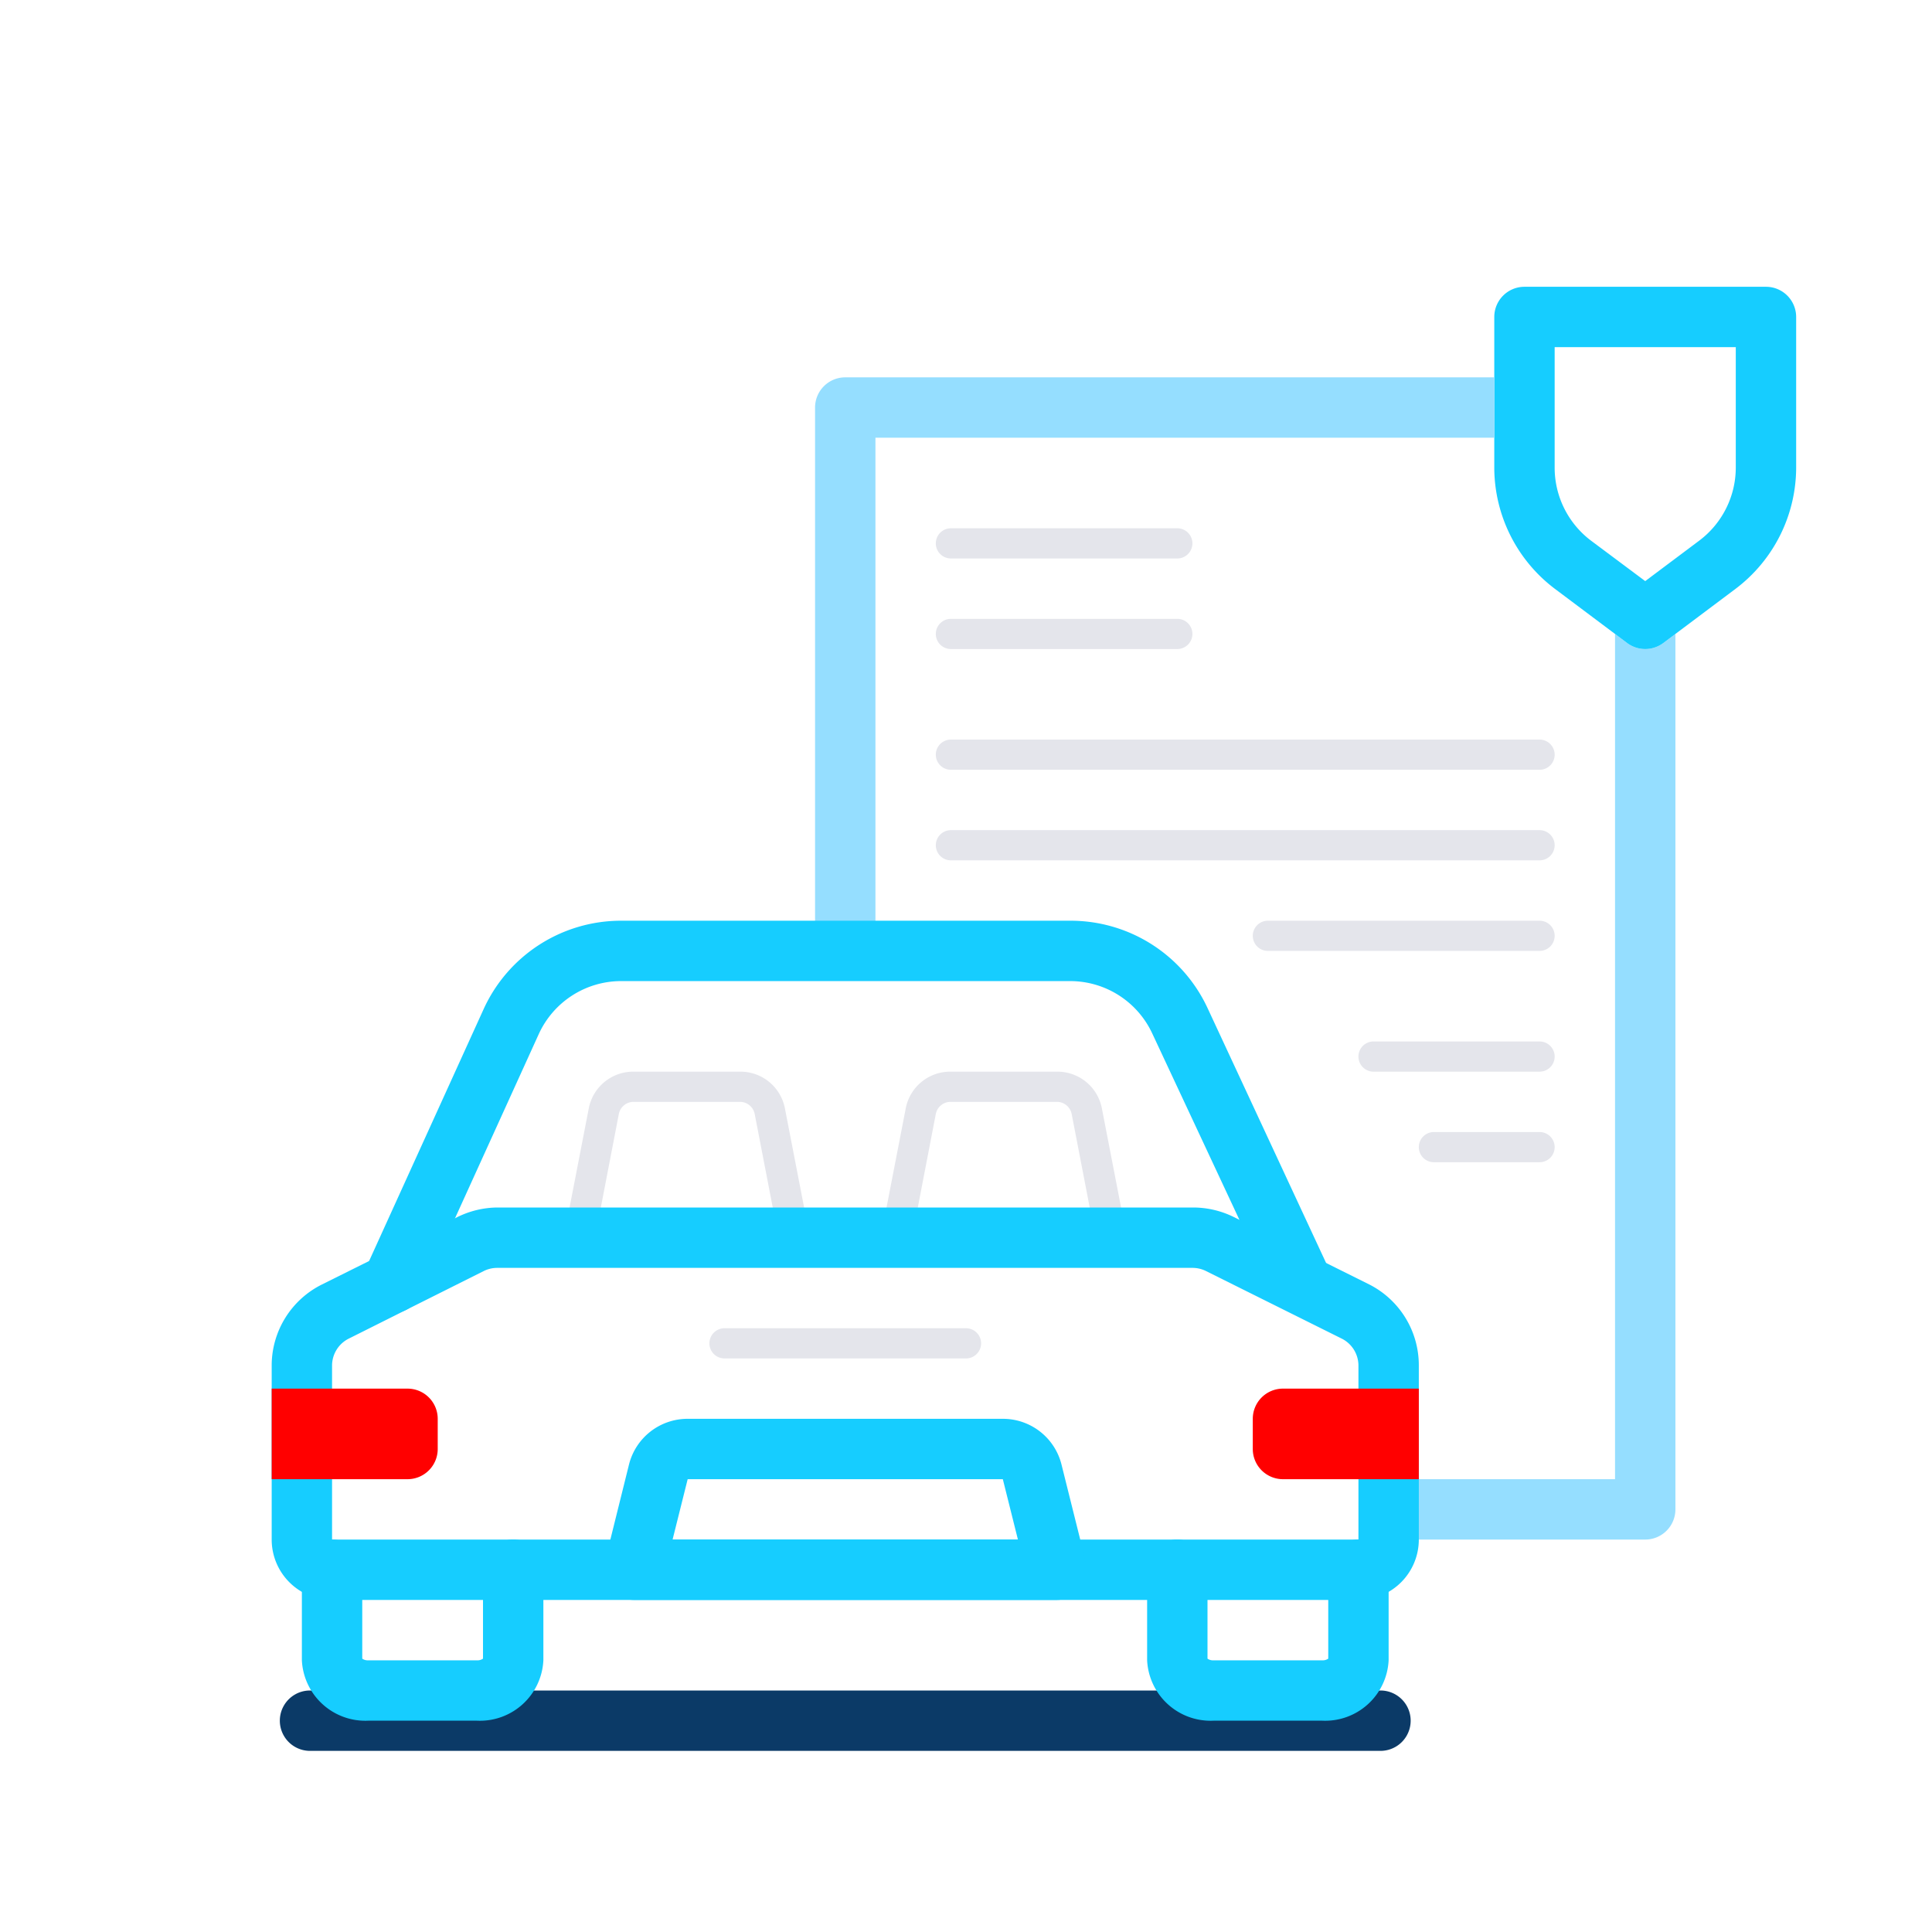
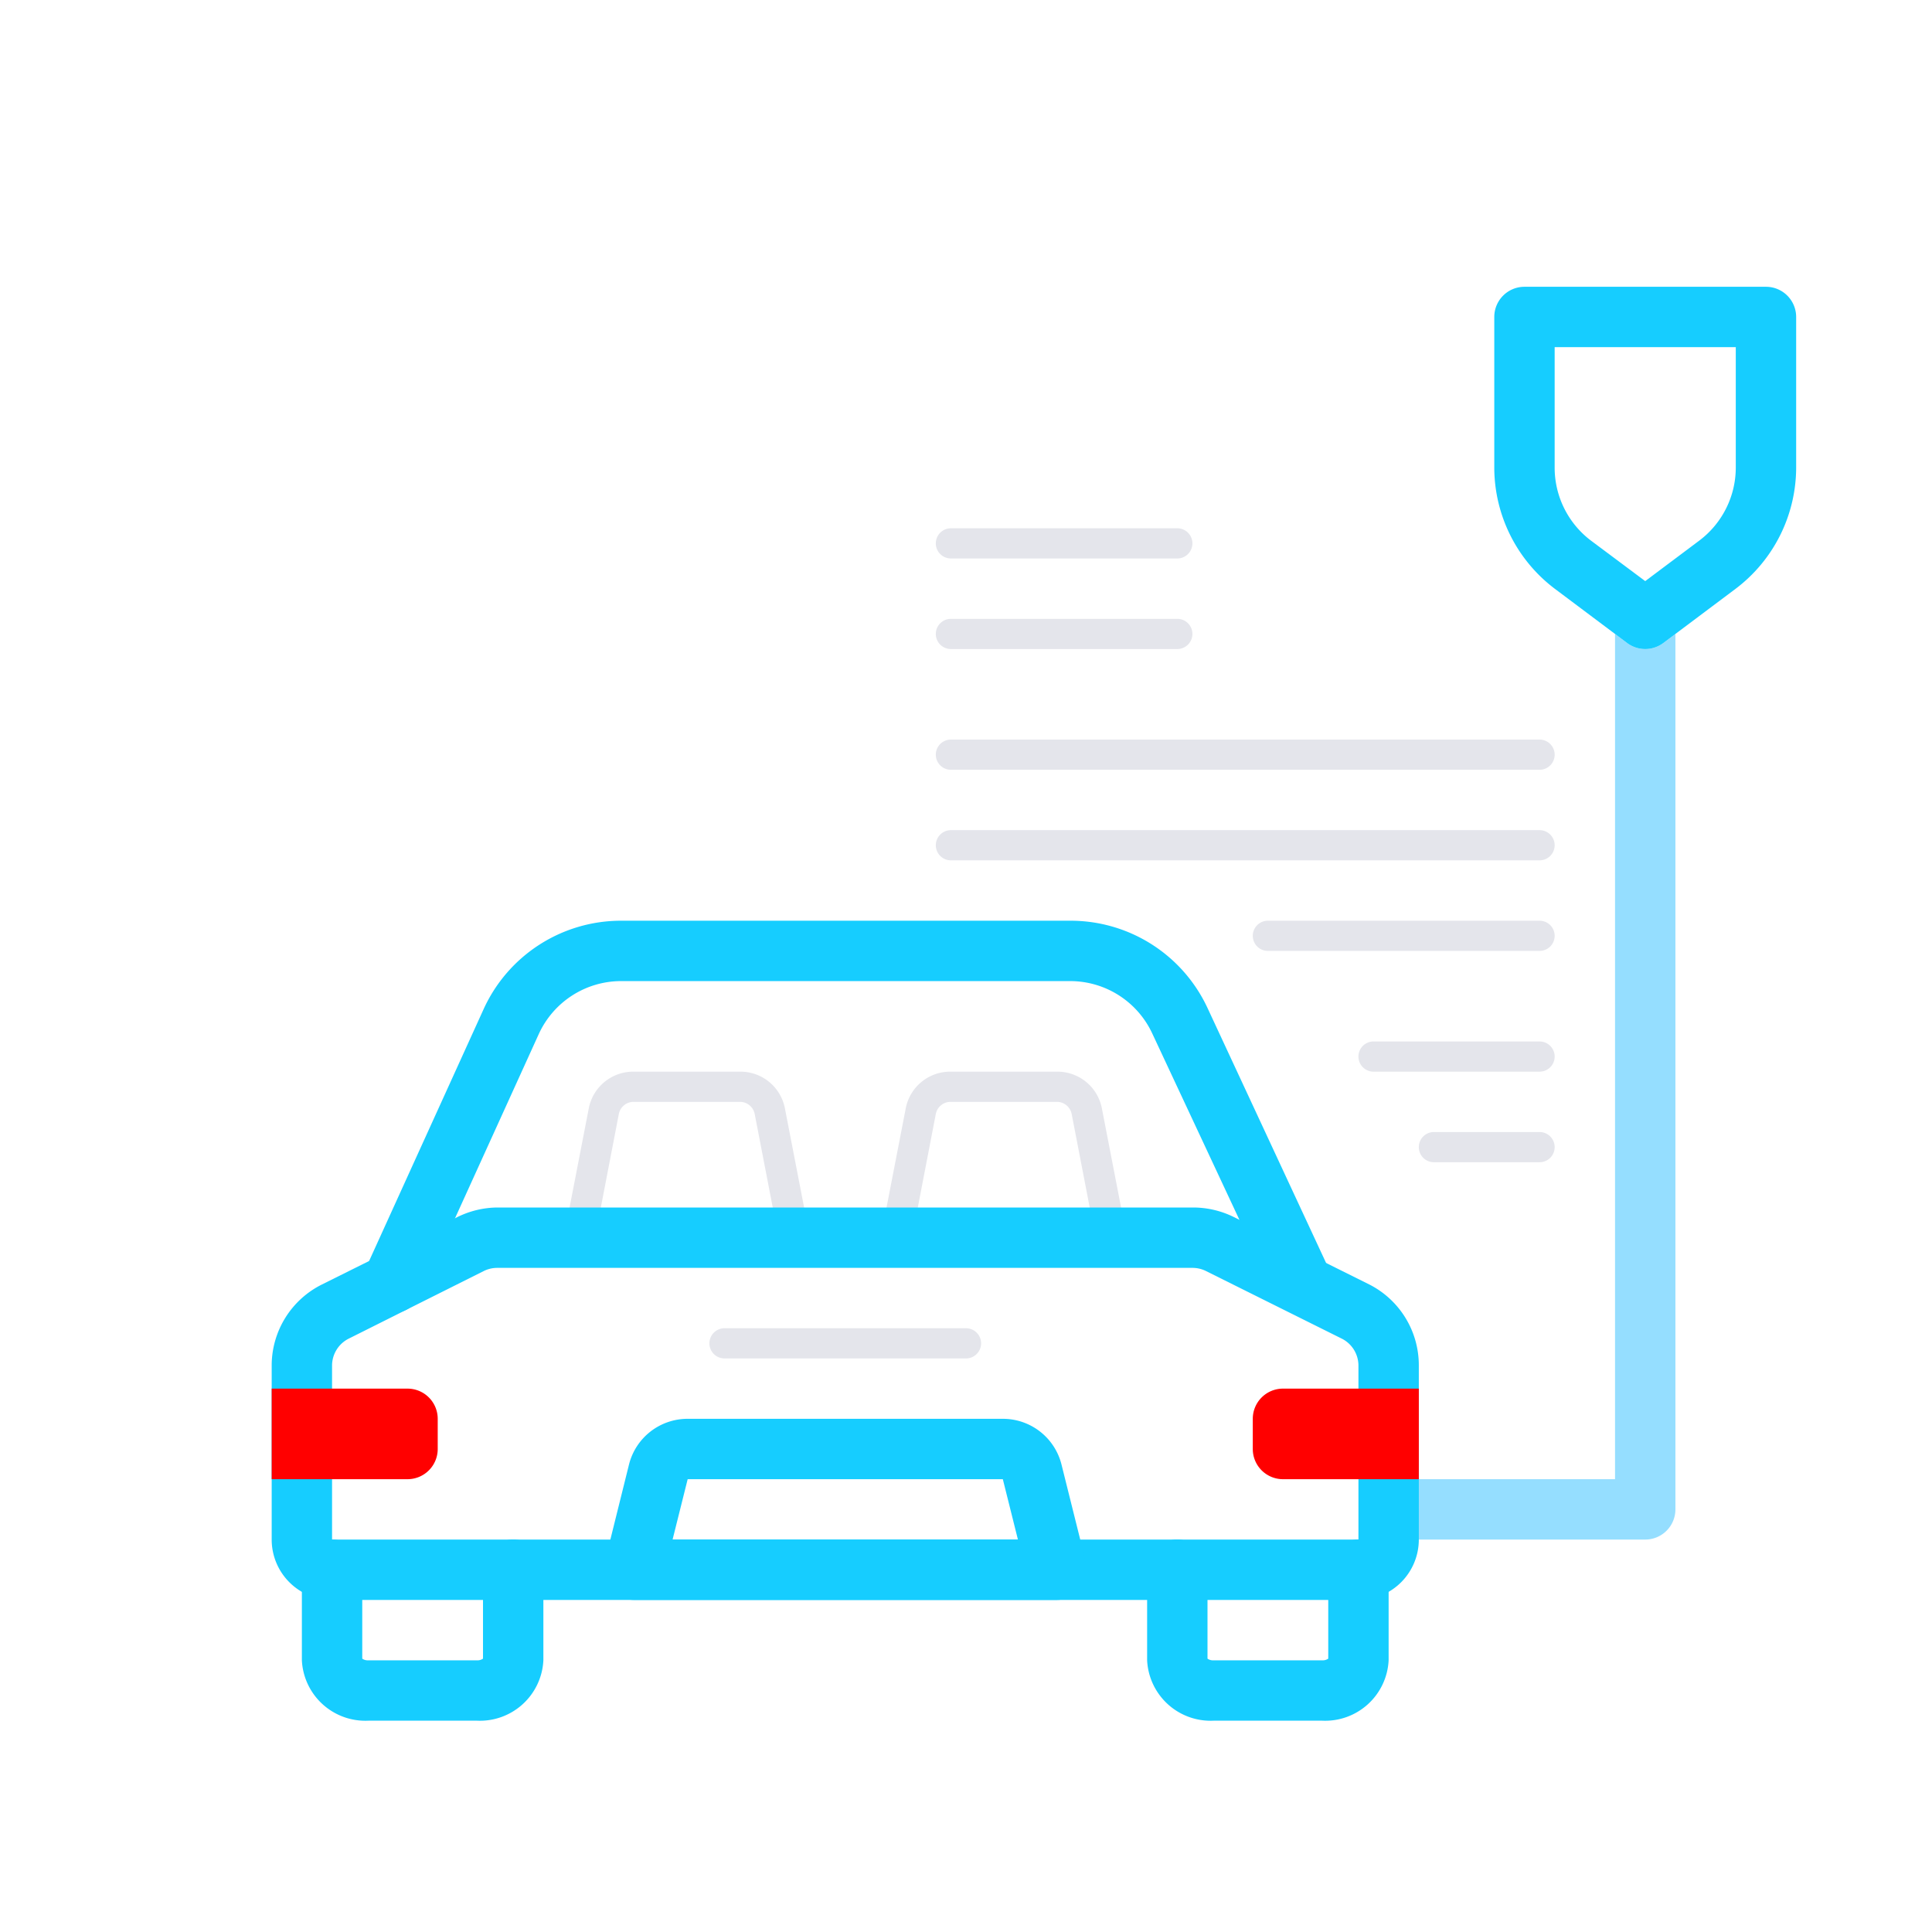
<svg xmlns="http://www.w3.org/2000/svg" viewBox="0 0 128 128">
  <defs>
    <clipPath id="clip-path">
      <polygon points="815.36 -334.83 809.6 -334.83 813.2 -357.54 818.96 -357.54 815.36 -334.83" fill="none" clip-rule="evenodd" />
    </clipPath>
    <clipPath id="clip-path-2">
      <path d="M836.22-357a13.89,13.89,0,0,0-5.16-1c-5.68,0-9.69,3.09-9.71,7.51-.05,3.26,2.86,5.08,5,6.16s3,1.84,3,2.83c0,1.52-1.8,2.22-3.46,2.22a11.33,11.33,0,0,1-5.4-1.2l-.76-.37-.8,5.1a17,17,0,0,0,6.42,1.21c6,0,10-3,10-7.76,0-2.58-1.51-4.56-4.83-6.18-2-1-3.24-1.74-3.24-2.81s1-1.95,3.31-1.95a9.59,9.59,0,0,1,4.29.87l.52.24Z" fill="none" clip-rule="evenodd" />
    </clipPath>
    <clipPath id="clip-path-3">
      <path d="M851-357.54h-4.45a2.83,2.83,0,0,0-3,1.88L835-334.83h6s1-2.8,1.21-3.41h7.39l.68,3.41h5.33Zm-7.11,14.67c.48-1.31,2.3-6.36,2.3-6.36s.47-1.33.76-2.17l.4,1.95s1.09,5.44,1.33,6.58Z" fill="none" />
    </clipPath>
    <clipPath id="clip-path-4">
      <path d="M804.79-357.54,799.15-342l-.61-3.14a17.24,17.24,0,0,0-8-9.52l5.16,19.86h6.09l9-22.69Z" fill="none" clip-rule="evenodd" />
    </clipPath>
    <clipPath id="clip-path-5">
      <path d="M793.92-357.54h-9.26l-.1.46c7.23,1.88,12,6.43,14,11.89l-2-10.44A2.4,2.4,0,0,0,793.92-357.54Z" fill="none" clip-rule="evenodd" />
    </clipPath>
    <clipPath id="clip-path-6">
      <path d="M814.55-188.85a1.31,1.31,0,0,1,1.35-1.22,1.3,1.3,0,0,1,1.25,1.32,1.3,1.3,0,0,1-1.29,1.27,1.28,1.28,0,0,1-1-.4,1.29,1.29,0,0,1-.36-1Zm3.48,0V-191h-.93v.52a1.65,1.65,0,0,0-1.35-.62,2.24,2.24,0,0,0-2.25,2.23,2.24,2.24,0,0,0,2.25,2.24,1.66,1.66,0,0,0,1.35-.63v.52H818Zm31.59,0a1.31,1.31,0,0,1,1.35-1.22,1.3,1.3,0,0,1,1.25,1.32,1.3,1.3,0,0,1-1.29,1.27,1.33,1.33,0,0,1-1-.4A1.32,1.32,0,0,1,849.62-188.85Zm5,1.82v.1h.1a0,0,0,0,0,.05,0,0,0,0,0,0,0,0,0,0,0,0,0,0,0h-.05Zm.1-.08a.27.27,0,0,1,.12,0,.18.18,0,0,1,0,.1.09.09,0,0,1,0,.08.13.13,0,0,1-.09,0l.13.15h-.1l-.12-.15h0v.15h-.09v-.4Zm0,.53a.28.28,0,0,0,.13,0,.26.26,0,0,0,.11-.07.33.33,0,0,0,0-.44l-.11-.08-.13,0-.13,0-.11.08a.33.33,0,0,0,0,.44.26.26,0,0,0,.11.07.4.4,0,0,0,.15,0Zm0-.75a.32.32,0,0,1,.17,0,.42.42,0,0,1,.14.09.45.45,0,0,1,.1.13.47.47,0,0,1,0,.33.71.71,0,0,1-.1.14l-.14.08a.33.33,0,0,1-.17,0,.44.44,0,0,1-.4-.26.38.38,0,0,1,0-.33.3.3,0,0,1,.09-.13.42.42,0,0,1,.14-.09.31.31,0,0,1,.19,0Zm-1.56-1.52v-3.85h-.9v2.23a1.63,1.63,0,0,0-1.35-.62,2.24,2.24,0,0,0-2.25,2.23,2.24,2.24,0,0,0,2.25,2.24,1.64,1.64,0,0,0,1.35-.63v.52h.9Zm-23.44-1.41a1.06,1.06,0,0,1,.76.29,1.06,1.06,0,0,1,.33.74h-2.25a1.11,1.11,0,0,1,1.14-1Zm0-.83a2.24,2.24,0,0,0-2.22,2.26,2.25,2.25,0,0,0,2.28,2.21,2.68,2.68,0,0,0,1.79-.58l-.45-.69a2,2,0,0,1-1.25.44,1.19,1.19,0,0,1-1.29-1h3.2v-.36a2,2,0,0,0-2-2.24Zm11.29,2.23a1.29,1.29,0,0,1,1.35-1.21,1.3,1.3,0,0,1,1.25,1.31,1.3,1.3,0,0,1-1.29,1.27,1.33,1.33,0,0,1-1-.4A1.32,1.32,0,0,1,840.93-188.86Zm3.48,0V-191h-.93v.52a1.64,1.64,0,0,0-1.35-.62,2.24,2.24,0,0,0-2.25,2.23,2.24,2.24,0,0,0,2.25,2.24,1.65,1.65,0,0,0,1.35-.63v.52h.93Zm-8.76,0a2.13,2.13,0,0,0,.65,1.62,2.19,2.19,0,0,0,1.65.62,2.31,2.31,0,0,0,1.54-.51l-.45-.75a1.89,1.89,0,0,1-1.12.38,1.37,1.37,0,0,1-1.27-1.37,1.38,1.38,0,0,1,1.27-1.37,1.9,1.9,0,0,1,1.12.39l.45-.75a2.21,2.21,0,0,0-1.54-.51,2.18,2.18,0,0,0-1.65.61,2.16,2.16,0,0,0-.65,1.62Zm12.06-2.23a1.26,1.26,0,0,0-1.14.62V-191h-.92v4.28h.93v-2.4c0-.71.31-1.1.9-1.1a1.51,1.51,0,0,1,.59.11l.28-.9a2.12,2.12,0,0,0-.66-.11Zm-25.06.44a3.19,3.19,0,0,0-1.76-.44c-1.09,0-1.8.51-1.8,1.36,0,.7.53,1.13,1.49,1.26l.45.07c.51.07.75.2.75.44s-.34.52-1,.52a2.31,2.31,0,0,1-1.43-.44l-.45.72a3.11,3.11,0,0,0,1.87.55c1.24,0,2-.58,2-1.39s-.57-1.15-1.51-1.28l-.45-.06c-.4-.06-.72-.14-.72-.42s.3-.5.81-.5a2.75,2.75,0,0,1,1.35.36Zm12.06-.44a1.25,1.25,0,0,0-1.13.62V-191h-.93v4.28h.94v-2.4c0-.71.3-1.1.9-1.1a1.43,1.43,0,0,1,.58.11l.29-.9a2.14,2.14,0,0,0-.67-.11Zm-8,.1h-1.54v-1.29h-.94V-191h-.86v.85h.88v2c0,1,.38,1.58,1.49,1.58a2.2,2.2,0,0,0,1.17-.33l-.27-.79a1.86,1.86,0,0,1-.83.24c-.45,0-.62-.29-.62-.72v-1.95h1.53Zm-14,4.28v-2.69a1.59,1.59,0,0,0-.46-1.22,1.6,1.6,0,0,0-1.23-.47,1.68,1.68,0,0,0-1.52.76,1.54,1.54,0,0,0-1.42-.76,1.41,1.41,0,0,0-1.26.63V-191h-.93v4.28h.94v-2.35a1,1,0,0,1,.26-.82,1,1,0,0,1,.79-.32c.63,0,.94.4.94,1.13v2.38h1v-2.37a1,1,0,0,1,.25-.82,1,1,0,0,1,.8-.32c.64,0,.94.4.94,1.13v2.38Z" fill="none" />
    </clipPath>
    <clipPath id="clip-path-7">
      <rect x="822.34" y="-223.56" width="14.17" height="25.31" fill="none" />
    </clipPath>
    <clipPath id="clip-path-8">
      <path d="M823.24-210.9a16,16,0,0,1,6.18-12.66,16.26,16.26,0,0,0-21.9,1.74,16,16,0,0,0,0,21.84,16.26,16.26,0,0,0,21.9,1.73A16,16,0,0,1,823.24-210.9Z" fill="none" clip-rule="evenodd" />
    </clipPath>
    <clipPath id="clip-path-9">
      <path d="M855.62-210.9a16.11,16.11,0,0,1-9.11,14.48,16.29,16.29,0,0,1-17.09-1.83,16,16,0,0,0,6.19-12.65,16.06,16.06,0,0,0-6.19-12.66,16.29,16.29,0,0,1,17.09-1.82,16.09,16.09,0,0,1,9.11,14.48Z" fill="none" clip-rule="evenodd" />
    </clipPath>
    <clipPath id="clip-path-10">
      <path d="M855.25-200.29v-1.27h-.17l-.21.91-.21-.91h-.16v1.27h.13v-1l.19.82H855l.19-.82v1Zm-1.14,0v-1.05h.23v-.22h-.59v.22H854v1.05Z" fill="none" />
    </clipPath>
  </defs>
  <title>ic_osago</title>
  <g id="Container">
    <rect width="128" height="128" fill="none" />
  </g>
  <g id="Illustrations">
    <path d="M109,43a2,2,0,0,1-1.2-.4L107,42V98H94a2,2,0,0,0,0,4h15a2,2,0,0,0,2-2V42l-.8.6A2,2,0,0,1,109,43Z" fill="#95deff" />
    <path d="M52.55,82.64a1,1,0,0,1-1-.81L50,73.8a1,1,0,0,0-1-.8H42a1,1,0,0,0-1,.8l-1.54,8a1,1,0,0,1-2-.38l1.55-8A3,3,0,0,1,42,71h7.1A3,3,0,0,1,52,73.42l1.55,8a1,1,0,0,1-.79,1.17Z" fill="#e4e5eb" />
    <path d="M73.55,82.64a1,1,0,0,1-1-.81L71,73.8a1,1,0,0,0-1-.8H63a1,1,0,0,0-1,.8l-1.54,8a1,1,0,0,1-2-.38l1.55-8A3,3,0,0,1,63,71h7.1A3,3,0,0,1,73,73.42l1.55,8a1,1,0,0,1-.79,1.17Z" fill="#e4e5eb" />
-     <path d="M91.46,116H20.54a2,2,0,1,1,0-4H91.46a2,2,0,0,1,0,4Z" fill="#0b3a67" />
    <path d="M90,106H22a4,4,0,0,1-4-4V90.46a6,6,0,0,1,3.31-5.35l9-4.48A6.1,6.1,0,0,1,32.94,80H79.06a6.1,6.1,0,0,1,2.68.63l9,4.48h0A6,6,0,0,1,94,90.46V102A4,4,0,0,1,90,106ZM32.94,84a2,2,0,0,0-.89.21L23.1,88.69A2,2,0,0,0,22,90.46V102H90V90.46a2,2,0,0,0-1.1-1.77l-9-4.48a2,2,0,0,0-.89-.21Z" fill="#16cdff" />
    <path d="M31.6,114H24.4a4.21,4.21,0,0,1-4.4-4v-6a2,2,0,0,1,4,0v5.89a.63.63,0,0,0,.4.11h7.2a.63.63,0,0,0,.4-.11V104a2,2,0,0,1,4,0v6A4.21,4.21,0,0,1,31.6,114Z" fill="#16cdff" />
    <path d="M109,43a2,2,0,0,1-1.2-.4L103,39a10.08,10.08,0,0,1-4-8V21a2,2,0,0,1,2-2h16a2,2,0,0,1,2,2V31a10.08,10.08,0,0,1-4,8L110.2,42.6A2,2,0,0,1,109,43Zm-6-20v8a6.06,6.06,0,0,0,2.41,4.82L109,38.5l3.59-2.69h0A6.06,6.06,0,0,0,115,31V23Z" fill="#16cdff" />
-     <path d="M56,25a2,2,0,0,0-2,2V62a2,2,0,0,0,4,0V29H99V25Z" fill="#95deff" />
    <path d="M87.6,114H80.4a4.21,4.21,0,0,1-4.4-4v-6a2,2,0,0,1,4,0v5.89a.63.63,0,0,0,.4.11h7.2a.63.63,0,0,0,.4-.11V104a2,2,0,0,1,4,0v6A4.21,4.21,0,0,1,87.6,114Z" fill="#16cdff" />
    <path d="M26,87a2,2,0,0,1-.83-.18,2,2,0,0,1-1-2.65l7.87-17.31A10,10,0,0,1,41.15,61H70.9A10,10,0,0,1,80,66.78l7.85,16.88a2,2,0,0,1-3.62,1.68L76.34,68.47A6,6,0,0,0,70.9,65H41.15a6,6,0,0,0-5.46,3.52L27.82,85.83A2,2,0,0,1,26,87Z" fill="#16cdff" />
    <path d="M27,98H18V92h9a2,2,0,0,1,2,2v2A2,2,0,0,1,27,98Z" fill="red" />
    <path d="M94,98H85a2,2,0,0,1-2-2V94a2,2,0,0,1,2-2h9Z" fill="red" />
    <path d="M64,90H48a1,1,0,0,1,0-2H64a1,1,0,0,1,0,2Z" fill="#e4e5eb" />
    <path d="M70,106H42a2,2,0,0,1-1.94-2.48L41.68,97a4,4,0,0,1,3.88-3H66.44a4,4,0,0,1,3.88,3l1.62,6.49A2,2,0,0,1,70,106Zm-25.44-4H67.44l-1-4H45.56Zm21.88-4h0Z" fill="#16cdff" />
    <path d="M78,37H63a1,1,0,0,1,0-2H78a1,1,0,0,1,0,2Z" fill="#e4e5eb" />
    <path d="M102,71H91a1,1,0,0,1,0-2h11a1,1,0,0,1,0,2Z" fill="#e4e5eb" />
    <path d="M102,77H95a1,1,0,0,1,0-2h7a1,1,0,0,1,0,2Z" fill="#e4e5eb" />
    <path d="M78,43H63a1,1,0,0,1,0-2H78a1,1,0,0,1,0,2Z" fill="#e4e5eb" />
    <path d="M102,51H63a1,1,0,0,1,0-2h39a1,1,0,0,1,0,2Z" fill="#e4e5eb" />
    <path d="M102,57H63a1,1,0,0,1,0-2h39a1,1,0,0,1,0,2Z" fill="#e4e5eb" />
    <path d="M102,63H84a1,1,0,0,1,0-2h18a1,1,0,0,1,0,2Z" fill="#e4e5eb" />
  </g>
</svg>